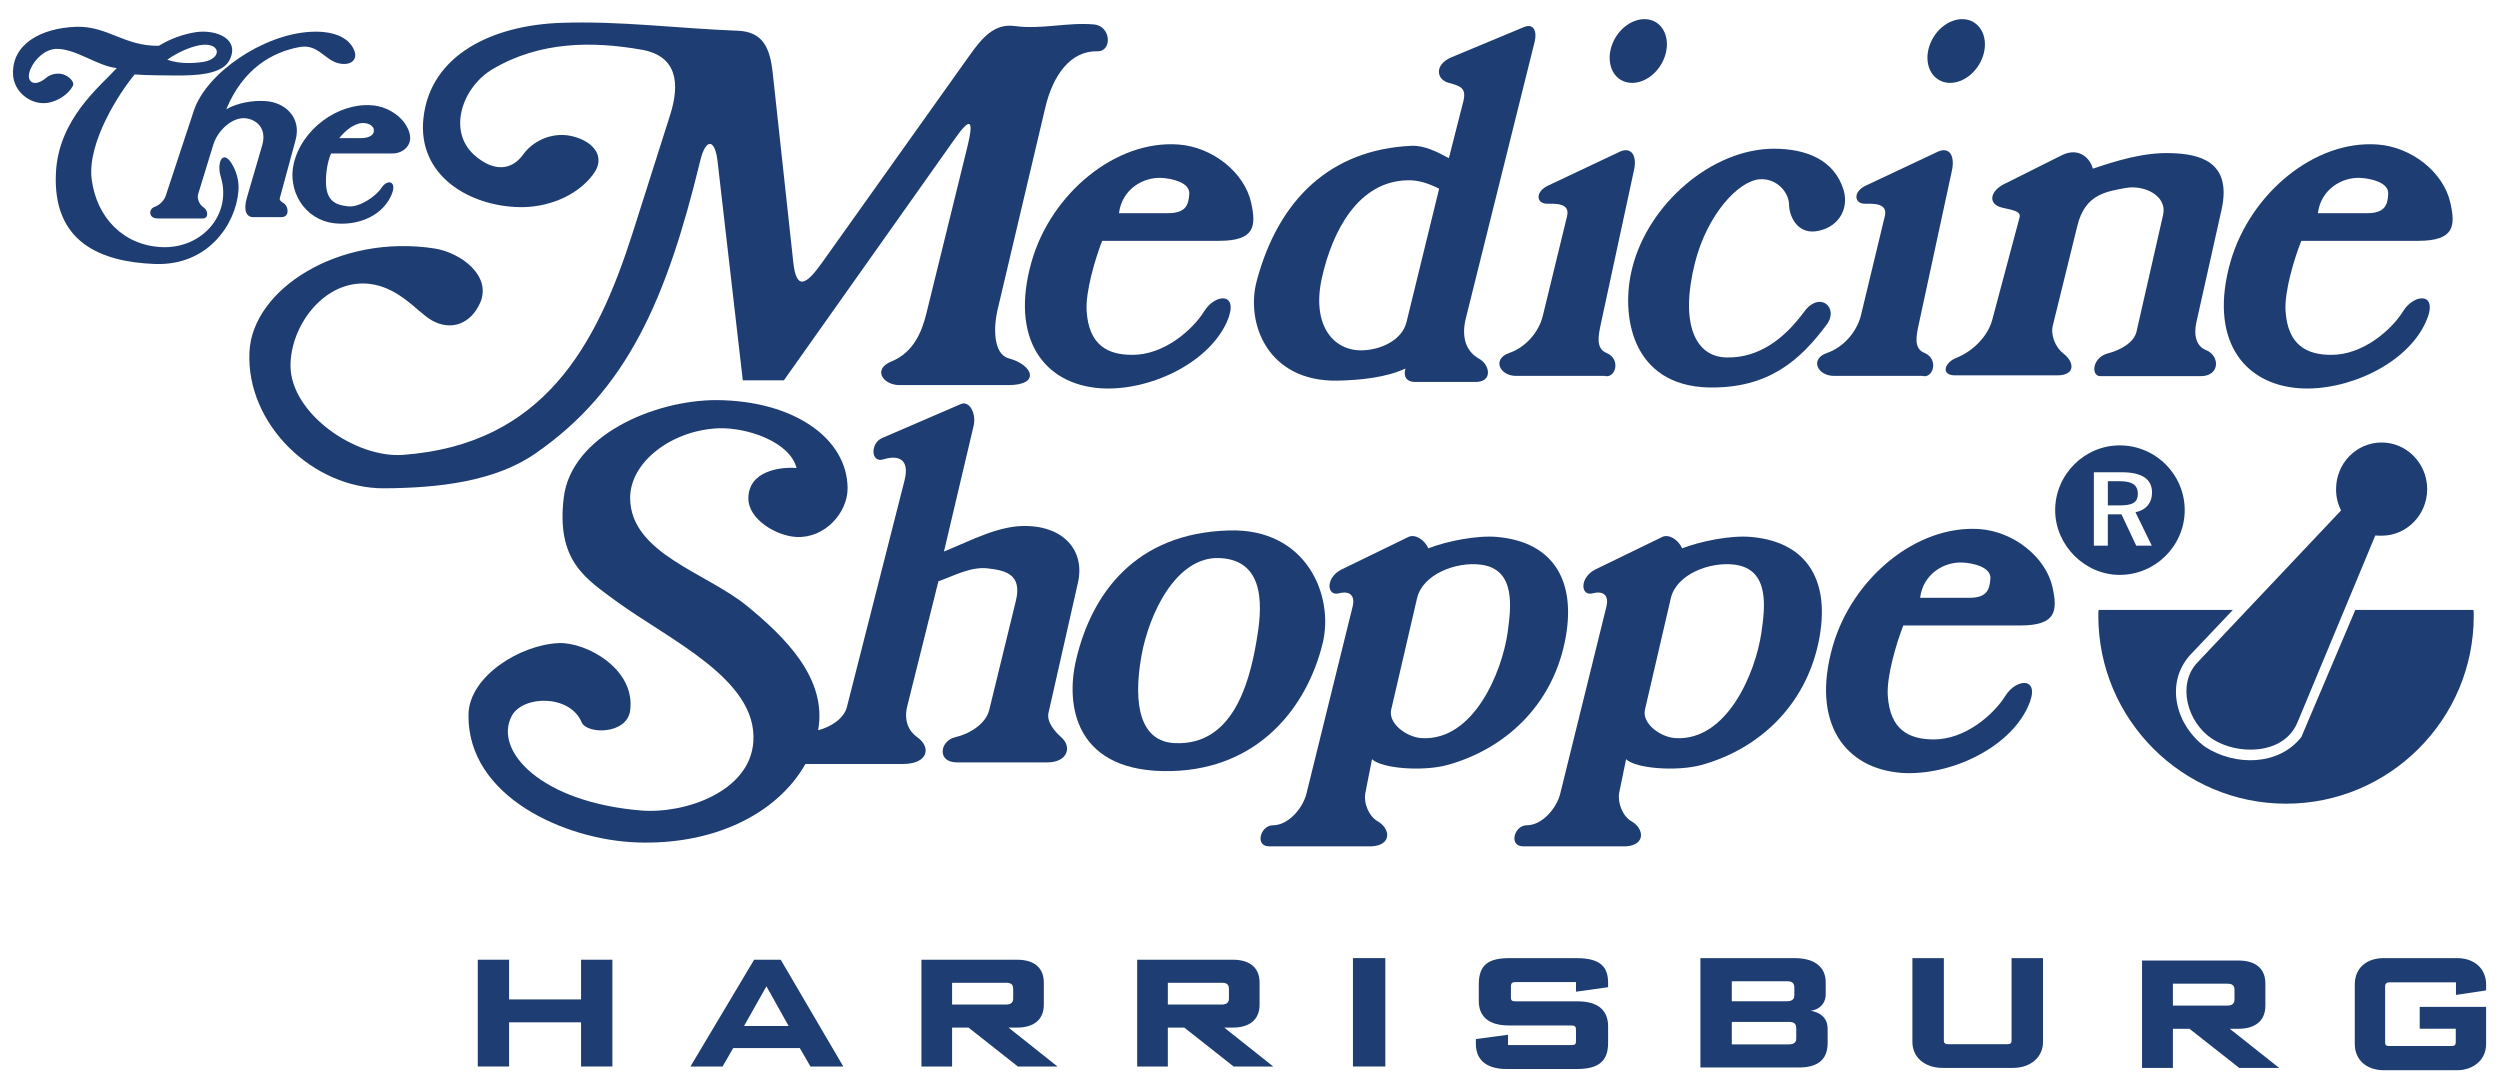
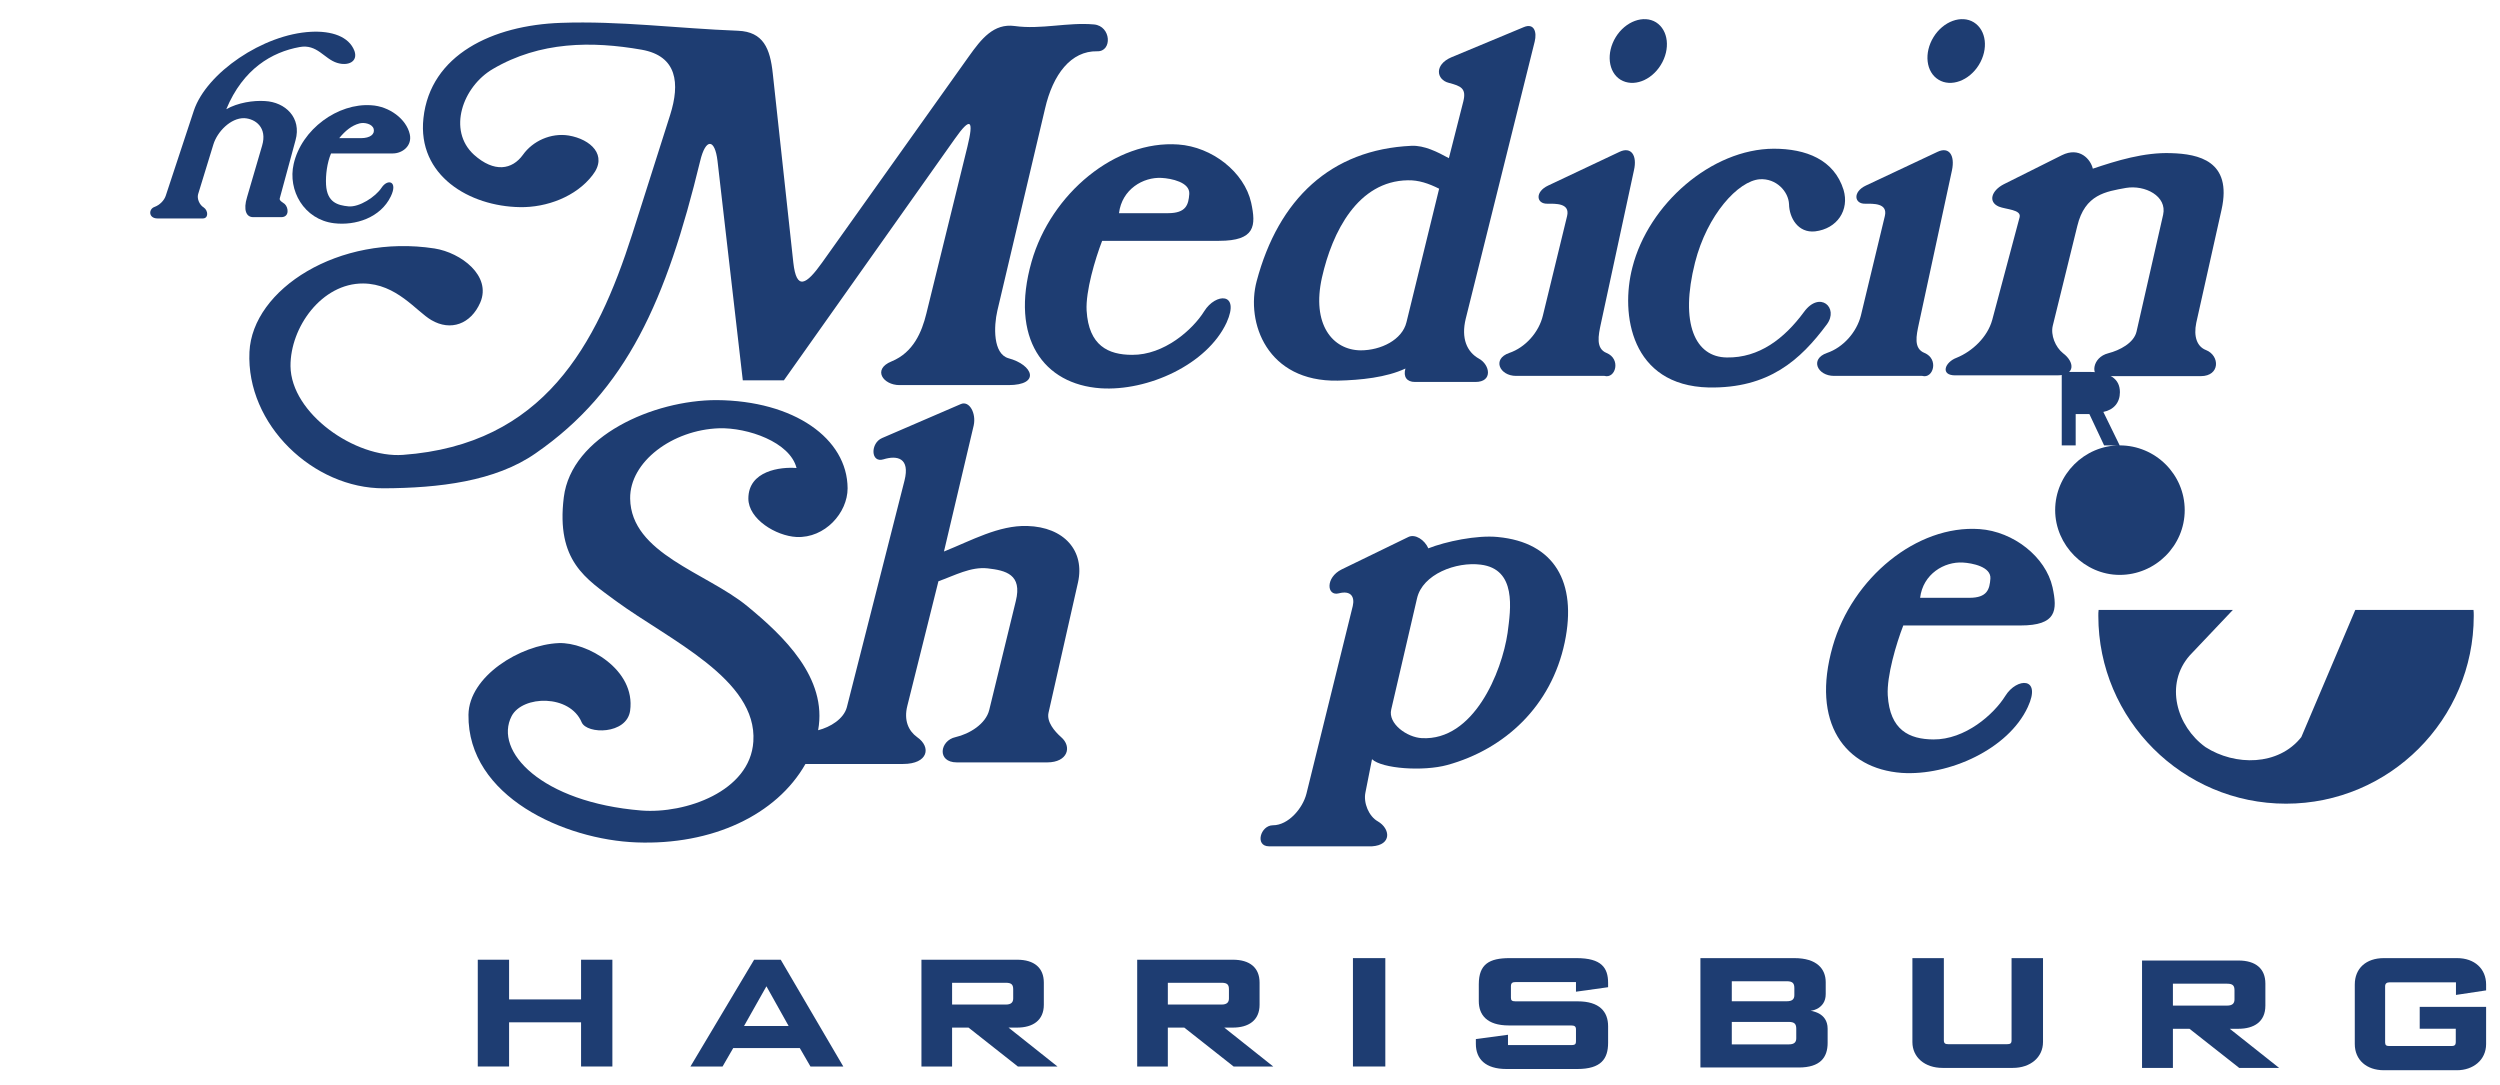
<svg xmlns="http://www.w3.org/2000/svg" viewBox="0 0 696.471 302.353">
  <g id="Layer_2" data-name="Layer 2">
    <path d="M292.096,198.605c-.515,2.492,1.615,5.059,3.519,6.748,3.08,2.637,1.907,7.041-3.89,7.041h-25.155c-5.649,0-4.767-6.089-.366-7.041,3.885-.886,8.433-3.671,9.384-7.56l7.408-30.36c1.833-7.411-2.785-8.511-7.848-9.096-4.694-.511-9.17,1.982-13.715,3.596l-8.656,34.689c-1.027,4.038.297,6.971,2.715,8.73,4.034,2.789,3.082,7.481-3.889,7.481h-27.212c-8.066,14.223-26.033,22.659-47.086,21.852-19.874-.733-47.086-12.685-46.793-35.57.145-10.715,14.445-19.511,25.157-19.955,7.699-.297,21.489,7.259,19.874,18.849-.956,6.674-12.026,6.595-13.493,3.221-3.3-7.848-16.431-7.552-19.508-1.751-5.059,9.751,8.215,24.051,36.16,26.323,12.175.951,30.289-5.283,31.171-19.216,1.174-17.377-23.47-28.312-38.282-39.159-8.289-6.163-16.722-11.079-14.522-28.897,2.127-17.093,25.012-27.067,42.541-27.067,21.633.148,36.452,10.71,36.523,24.566,0,6.826-6.307,13.933-14.225,13.571-5.723-.29-13.422-4.982-13.422-10.704,0-7.779,8.948-8.875,13.422-8.512-1.834-7.259-13.642-11.297-21.563-11.073-12.982.436-24.937,9.314-24.79,19.586.218,15.329,21.196,20.607,32.563,29.918,10.196,8.367,22.445,20.03,19.804,34.618,3.449-.878,7.115-3.155,7.993-6.377l16.062-63.149c1.615-6.377-2.051-7.114-5.867-5.94-3.592,1.104-3.667-4.54-.366-5.934l21.929-9.463c2.349-1.025,4.326,2.496,3.592,5.941l-8.289,35.134c7.701-3.086,15.256-7.338,23.178-7.115,10.336.288,16.134,6.962,14.152,15.771l-8.211,36.303Z" style="fill: #1e3d72; fill-rule: evenodd; stroke-width: 0px;" />
-     <path d="M342.4,147.776c-26.186.729-38.212,17.674-42.537,35.714-3.231,13.27-.224,31.974,26.473,31.319,24.348-.592,37.849-17.826,42.174-35.722,3.156-13.2-4.547-31.974-26.11-31.31ZM350.026,178.719c-2.131,12.471-6.971,28.975-22.663,28.311-9.608-.366-11.808-10.492-9.39-24.203,2.052-11.656,9.608-27.871,21.781-27.359,13.422.585,11.734,14.892,10.272,23.251Z" style="fill: #1e3d72; fill-rule: evenodd; stroke-width: 0px;" />
    <path d="M417.277,149.604c-5.867-.585-14.522,1.253-19.359,3.156-1.03-2.347-3.665-4.107-5.577-3.156l-18.552,9.019c-4.627,2.278-4.182,7.56-.807,6.674,3.374-.876,4.47.961,3.885,3.519l-12.908,52.292c-1.03,4.108-5.067,8.801-9.319,8.801-3.518,0-5.132,5.867-1.096,5.867h28.679c5.578-.367,5.137-4.914,1.615-6.959-2.501-1.395-4.038-5.137-3.453-7.992l1.838-9.319c2.789,2.646,14.23,3.453,20.974,1.616,15.992-4.405,28.974-16.36,32.715-34.178,3.522-16.796-2.934-27.867-18.635-29.338ZM420,176.297c-1.615,11-9.463,30.148-23.915,29.337-4.111-.218-9.467-4.028-8.504-7.988l7.186-30.956c1.54-6.746,10.926-10.263,17.751-9.386,10.048,1.248,8.359,12.318,7.481,18.992Z" style="fill: #1e3d72; fill-rule: evenodd; stroke-width: 0px;" />
-     <path d="M488.056,149.604c-5.933-.585-14.519,1.253-19.434,3.156-1.03-2.347-3.667-4.107-5.57-3.156l-18.56,9.019c-4.549,2.278-4.182,7.56-.807,6.674,3.374-.876,4.47.961,3.885,3.519l-12.908,52.292c-1.03,4.108-5.059,8.801-9.318,8.801-3.523,0-5.13,5.867-1.023,5.867h28.679c5.499-.367,5.059-4.914,1.544-6.959-2.492-1.395-3.963-5.137-3.451-7.992l1.911-9.319c2.71,2.646,14.155,3.453,20.974,1.616,15.915-4.405,28.897-16.36,32.637-34.178,3.519-16.796-2.866-27.867-18.559-29.338ZM490.696,176.297c-1.615,11-9.463,30.148-23.908,29.337-4.115-.218-9.463-4.028-8.511-7.988l7.184-30.956c1.546-6.746,10.934-10.263,17.753-9.386,10.048,1.248,8.433,12.318,7.481,18.992Z" style="fill: #1e3d72; fill-rule: evenodd; stroke-width: 0px;" />
    <path d="M562.867,174.249c10.118,0,10.338-4.186,8.945-10.637-1.904-8.507-10.926-15.548-20.32-16.211-17.521-1.243-35.492,13.646-40.918,32.638-6.089,21.348,3.374,34.108,19.216,35.282,13.126.878,29.703-6.605,35.129-18.338,3.959-8.511-3.077-8.214-6.234-3.155-3.229,5.211-11.222,12.252-20.096,12.173-6.674-.066-12.1-2.567-12.685-12.318-.299-5.356,2.345-14.3,4.326-19.434h32.637ZM546.8,156.716c2.644.145,7.923,1.174,7.703,4.47-.222,3.008-.878,5.356-5.867,5.356h-13.715c.81-6.671,6.75-10.114,11.878-9.826Z" style="fill: #1e3d72; fill-rule: evenodd; stroke-width: 0px;" />
-     <path d="M590.516,124.079c-9.83,0-17.971,8.144-17.971,18.04,0,9.76,8.218,18.041,17.971,18.041,9.974,0,18.119-8.137,18.119-18.041-.004-9.969-8.145-18.04-18.119-18.04ZM599.468,152.024h-4.335l-4.107-8.73h-3.812v8.73h-3.885v-20.463h7.696c5.722,0,8.508,1.907,8.511,5.644,0,2.864-1.685,4.914-4.618,5.499l4.549,9.319Z" style="fill: #1e3d72; fill-rule: evenodd; stroke-width: 0px;" />
+     <path d="M590.516,124.079c-9.83,0-17.971,8.144-17.971,18.04,0,9.76,8.218,18.041,17.971,18.041,9.974,0,18.119-8.137,18.119-18.041-.004-9.969-8.145-18.04-18.119-18.04Zh-4.335l-4.107-8.73h-3.812v8.73h-3.885v-20.463h7.696c5.722,0,8.508,1.907,8.511,5.644,0,2.864-1.685,4.914-4.618,5.499l4.549,9.319Z" style="fill: #1e3d72; fill-rule: evenodd; stroke-width: 0px;" />
    <path d="M595.575,137.579c0,2.492-1.616,3.222-5.125,3.222h-3.231v-6.748h3.152c3.519,0,5.204.959,5.204,3.526Z" style="fill: #1e3d72; fill-rule: evenodd; stroke-width: 0px;" />
    <path d="M689.157,171.605c0,28.826-23.474,52.292-52.294,52.292-28.818,0-52.292-23.462-52.292-52.292,0-.589,0-1.174.079-1.685h37.399l-12.022,12.685c-7.041,8-3.671,19.733,4.395,25.529,8.224,5.279,20.32,5.279,26.697-2.789l15.037-35.426h32.93c.07.511.07,1.1.07,1.685Z" style="fill: #1e3d72; fill-rule: evenodd; stroke-width: 0px;" />
-     <path d="M676.183,136.257c0,7.193-5.723,12.982-12.685,12.982-.593-.004-1.179-.004-1.764-.07l-21.711,52.141c-3.812,9.096-16.867,9.174-23.908,4.404-6.748-4.549-9.681-15.037-3.964-21.126l40.045-42.389c-.94-1.838-1.417-3.877-1.392-5.941,0-7.184,5.653-12.982,12.694-12.982,6.962,0,12.685,5.798,12.685,12.982Z" style="fill: #1e3d72; fill-rule: evenodd; stroke-width: 0px;" />
-     <path d="M673.687,67.093c10.118,0,10.414-4.177,8.944-10.633-1.903-8.508-10.849-15.548-20.311-16.207-17.529-1.249-35.426,13.64-40.926,32.637-6.089,21.415,3.374,34.174,19.212,35.278,13.126.878,29.781-6.604,35.137-18.337,3.951-8.508-3.086-8.215-6.241-3.156-3.222,5.208-11.222,12.252-20.096,12.179-6.597,0-12.1-2.567-12.685-12.322-.297-5.356,2.347-14.304,4.395-19.438h32.572ZM657.627,49.564c2.637.148,7.915,1.174,7.696,4.474-.145,3.007-.878,5.352-5.867,5.352h-13.715c.81-6.672,6.748-10.118,11.885-9.826Z" style="fill: #1e3d72; fill-rule: evenodd; stroke-width: 0px;" />
    <path d="M611.857,89.901c-.8,3.889.222,6.674,2.719,7.629,3.885,1.542,3.962,7.26-1.471,7.26h-28.015c-2.567,0-2.349-5.208,2.27-6.383,3.156-.807,7.115-2.858,7.848-6.014l7.411-32.563c1.166-5.211-5.066-8.363-10.345-7.481-5.577,1.03-11.445,1.762-13.57,10.637l-6.819,27.722c-.662,2.64.734,6.014,2.855,7.699,3.233,2.423,3.523,6.163-1.61,6.163h-28.456c-4.173,0-2.933-3.663.442-4.914,4.325-1.76,8.577-5.719,9.903-10.56l7.626-28.603c.512-2.127-3.819-2.127-5.788-2.934-3.086-1.318-2.056-4.474,1.384-6.238l16.137-8.066c4.99-2.492,8.068,1.174,8.656,3.737,6.53-2.196,14.3-4.622,21.86-4.326,7.552.224,17.012,2.131,14.012,15.697l-7.048,31.538Z" style="fill: #1e3d72; fill-rule: evenodd; stroke-width: 0px;" />
    <path d="M472.219,73.112c-4.326,17.089.077,26.404,8.874,26.475,8.941.148,15.981-5.207,21.482-12.689,4.404-6.014,9.76-1.173,6.385,3.445-7.404,9.975-16.203,17.896-32.926,17.604-21.711-.515-24.645-20.463-21.271-33.444,4.47-17.674,22.071-33.004,39.382-33.074,8.952,0,16.801,3.007,19.441,11.441,1.685,5.648-1.76,10.855-7.923,11.588-4.769.512-7.193-3.814-7.259-7.556-.152-3.592-3.596-7.259-8.144-6.966-6.011.442-14.667,9.905-18.041,23.178Z" style="fill: #1e3d72; fill-rule: evenodd; stroke-width: 0px;" />
    <path d="M534.557,90.267c-.664,3.156-1.542,6.823,1.606,8.068,4.038,1.692,2.422,7.263-.656,6.385h-24.57c-4.626,0-6.819-4.694-1.982-6.383,4.549-1.54,8.289-5.792,9.463-10.414l6.674-27.722c.886-3.667-3.229-3.449-5.499-3.449-3.007.075-3.519-3.3.222-5.059l19.944-9.388c3.229-1.541,4.914.955,4.038,5.132l-9.241,42.83Z" style="fill: #1e3d72; fill-rule: evenodd; stroke-width: 0px;" />
    <path d="M551.279,18.1c-2.719,4.4-7.778,6.234-11.222,4.107-3.519-2.125-4.107-7.477-1.392-11.881s7.77-6.234,11.222-4.107c3.518,2.2,4.107,7.481,1.392,11.881Z" style="fill: #1e3d72; fill-rule: evenodd; stroke-width: 0px;" />
    <path d="M462.677,18.1c-2.71,4.4-7.695,6.234-11.222,4.107-3.443-2.125-4.028-7.477-1.318-11.881,2.71-4.404,7.778-6.234,11.222-4.107,3.451,2.2,4.037,7.481,1.318,11.881Z" style="fill: #1e3d72; fill-rule: evenodd; stroke-width: 0px;" />
    <path d="M445.966,90.267c-.662,3.156-1.47,6.823,1.608,8.068,4.1,1.692,2.492,7.263-.593,6.385h-24.636c-4.549,0-6.748-4.694-1.911-6.383,4.549-1.54,8.289-5.792,9.393-10.414l6.744-27.722c.886-3.667-3.221-3.449-5.499-3.449-3.077.075-3.518-3.3.222-5.059l19.878-9.388c3.229-1.541,4.989.955,4.03,5.132l-9.234,42.83Z" style="fill: #1e3d72; fill-rule: evenodd; stroke-width: 0px;" />
    <path d="M427.548,11.574c.658-2.64-.149-5.207-3.004-4.032l-20.24,8.433c-4.771,2.055-4.183,6.232-.664,7.114,3.374.882,4.914,1.542,4.03,5.134l-4.03,15.844c-3.229-1.76-6.819-3.592-10.415-3.447-22.445,1.03-37.04,14.815-43.13,37.696-3.077,11.519,2.864,28.093,22.59,27.726,6.385-.149,13.566-.882,18.849-3.374-.656,2.274.374,3.741,2.644,3.741h16.867c4.914,0,4.037-4.771,1.03-6.456-3.453-1.907-5.059-5.719-3.741-11.149l19.216-77.23ZM391.829,89.756c-1.173,4.916-7.114,7.848-12.758,7.848-7.848-.075-13.715-7.259-10.782-20.314,2.855-12.689,9.975-26.845,23.908-27.064,3.011-.073,5.796.878,8.73,2.345l-9.097,37.185Z" style="fill: #1e3d72; fill-rule: evenodd; stroke-width: 0px;" />
    <path d="M339.611,67.093c10.118,0,10.341-4.177,8.948-10.633-1.907-8.508-10.855-15.548-20.316-16.207-17.459-1.249-35.426,13.64-40.856,32.637-6.085,21.415,3.378,34.174,19.216,35.278,13.13.878,29.704-6.604,35.129-18.337,3.816-8.508-3.077-8.215-6.232-3.156-3.227,5.208-11.222,12.252-20.098,12.179-6.67,0-12.099-2.567-12.684-12.322-.297-5.356,2.347-14.304,4.325-19.438h32.568ZM323.622,49.564c2.64.148,7.919,1.174,7.699,4.474-.222,3.007-.878,5.352-5.937,5.352h-13.644c.81-6.672,6.75-10.118,11.882-9.826Z" style="fill: #1e3d72; fill-rule: evenodd; stroke-width: 0px;" />
    <path d="M305.655,14.286c-7.259-.145-12.322,6.381-14.522,15.989l-13.275,56.252c-1.025,4.4-1.243,12.026,3.082,13.273,6.896,1.834,9.019,7.483,0,7.483h-30.362c-4.549,0-7.63-4.401-2.201-6.601,6.09-2.492,8.438-8.214,9.682-13.273l11.441-46.5c1.833-7.478.956-8.582-3.522-2.197l-47.6,67.252h-11.442l-7.04-61.093c-.734-6.307-3.304-6.454-4.841,0-9.39,38.723-20.463,63.882-45.837,81.413-11.222,7.848-26.989,9.681-42.319,9.751-19.508.077-38.355-17.674-37.405-37.988.803-17.46,24.933-32.931,51.556-28.826,7.408,1.173,15.915,7.629,12.76,15.033-2.641,6.089-8.29,8.066-13.642,4.914-4.182-2.422-9.681-10.121-18.996-10.192-11.515-.074-20.314,12.173-20.24,23.029.144,13.2,18.04,25.671,31.314,24.719,39.241-2.864,53.977-30.586,63.882-61.463l10.563-33.223c2.789-8.803,1.982-16.429-7.919-18.189-13.862-2.422-28.312-2.347-41.441,5.352-8.438,4.916-12.758,17.089-5.281,23.912,5.649,5.059,10.637,4.177,13.644,0,2.715-3.816,7.774-6.163,12.76-5.356,6.089,1.03,11,5.504,6.599,11.073-4.549,5.941-12.758,9.023-20.241,8.875-13.937-.219-28.603-8.726-26.845-24.79,1.909-17.674,19.289-25.888,38.286-26.548,16.5-.585,32.269,1.54,49.358,2.2,7.041.293,8.948,4.914,9.682,11.955l5.722,52.66c.882,7.848,3.592,6.159,7.993,0l40.926-57.499c3.447-4.841,6.896-9.241,12.758-8.433,7.334,1.025,14.74-1.1,22.078-.442,4.841.442,5.134,7.626.882,7.478Z" style="fill: #1e3d72; fill-rule: evenodd; stroke-width: 0px;" />
    <path d="M109.462,42.745c2.57,0,5.429-2.056,4.696-5.356-.956-4.252-5.723-7.774-10.712-8.066-9.311-.66-19.434,6.674-21.633,16.356-1.689,7.332,2.859,15.473,11.218,16.507,6.016.734,12.986-1.54,15.846-7.481,2.055-4.256-.878-4.989-2.567-2.422-1.685,2.567-6.234,5.504-9.241,5.207-3.004-.297-5.941-1.1-6.234-6.014-.148-2.716.293-6.163,1.392-8.73h17.234ZM100.147,34.382c1.392-.371,3.592.145,3.959,1.54.367,1.467-.956,2.567-3.592,2.567h-6.016c1.689-2.055,3.449-3.518,5.649-4.107Z" style="fill: #1e3d72; fill-rule: evenodd; stroke-width: 0px;" />
    <path d="M93.913,17.515c-3.592-1.1-5.574-5.352-10.484-4.4-7.626,1.392-15.697,6.014-20.39,17.311,3.231-1.834,7.556-2.492,10.782-2.274,5.644.293,10.266,4.622,8.507,10.93l-4.4,16.207c-.148.66.882,1.1,1.392,1.541,1.1,1.03,1.319,3.665-.955,3.665h-7.848c-1.907,0-2.789-1.98-1.689-5.574l4.182-14.303c1.54-5.134-1.907-7.556-4.985-7.701-3.741-.074-7.483,3.741-8.582,7.334l-4.252,13.862c-.366,1.319.442,3.008,1.541,3.667,1.318.878,1.392,3.078-.222,3.078h-12.615c-2.567,0-2.567-2.64-.807-3.225,1.392-.511,2.64-1.76,3.082-3.082l7.844-23.763c3.522-10.486,19.289-21.266,32.637-21.93,5.648-.293,10.563,1.248,12.104,5.356,1.025,3.007-1.834,4.252-4.841,3.3Z" style="fill: #1e3d72; fill-rule: evenodd; stroke-width: 0px;" />
-     <path d="M64.428,45.382c-2.419-3.741-4.108,0-2.934,3.814,3.229,10.559-5.207,20.092-16.356,19.656-10.781-.442-18.189-8.289-19.581-18.774-1.397-10.267,7.775-24.348,11.953-29.337,4.107.293,7.629.218,11.663.293,4.914,0,12.47-.145,14.667-4.108,3.225-6.01-3.449-8.726-9.093-7.992-3.714.56-7.278,1.858-10.486,3.814-9.533.218-14.303-5.578-23.103-5.281-9.681.367-17.892,4.767-17.526,13.275.219,4.989,5.059,8.581,9.608,7.921,2.789-.444,5.723-2.274,7.041-4.696.66-1.245-1.322-2.859-2.64-3.225-1.467-.515-3.449-.149-4.698.874-3.592,3.077-6.085,1.025-4.325-2.641,1.248-2.715,4.032-5.207,6.966-5.356,5.504-.144,11.445,4.771,16.944,5.356-4.84,5.281-16.137,14.156-16.944,29.044-1.025,19.656,12.689,24.935,27.504,25.522,14.815.589,22.588-11.069,23.321-20.24.293-2.712-.515-5.644-1.98-7.919ZM56.802,12.456c4.84-.148,4.767,3.889,0,4.767-2.934.44-6.744.66-10.197-.589,2.567-1.903,7.115-4.032,10.197-4.177Z" style="fill: #1e3d72; fill-rule: evenodd; stroke-width: 0px;" />
  </g>
  <g id="Layer_4" data-name="Layer 4">
    <path d="M161.878,297.115v-12.31h-20.053v12.31h-8.723v-29.749h8.723v11.061h20.053v-11.061h8.723v29.749h-8.723Z" style="fill: #1e3d72; stroke-width: 0px;" />
    <path d="M225.784,297.115l-2.965-5.129h-18.556l-2.965,5.129h-8.946l17.738-29.749h7.412l17.431,29.749h-9.15ZM213.516,274.769l-6.236,11.061h12.422l-6.185-11.061Z" style="fill: #1e3d72; stroke-width: 0px;" />
    <path d="M290.801,279.899c0,4.416-3.123,6.378-7.444,6.378h-2.394l13.638,10.838h-11.036l-13.743-10.838h-4.581v10.838h-8.537v-29.749h26.652c4.789,0,7.444,2.274,7.444,6.378v6.155ZM282.264,275.617c0-1.249-.416-1.828-2.03-1.828h-14.992v6.066h14.992c1.457,0,2.03-.624,2.03-1.695v-2.542Z" style="fill: #1e3d72; stroke-width: 0px;" />
    <path d="M350.905,279.899c0,4.416-3.123,6.378-7.444,6.378h-2.394l13.638,10.838h-11.036l-13.743-10.838h-4.581v10.838h-8.537v-29.749h26.652c4.789,0,7.444,2.274,7.444,6.378v6.155ZM342.368,275.617c0-1.249-.416-1.828-2.03-1.828h-14.992v6.066h14.992c1.457,0,2.03-.624,2.03-1.695v-2.542Z" style="fill: #1e3d72; stroke-width: 0px;" />
    <path d="M385.935,297.115h-9.022v-30.194h9.022v30.194Z" style="fill: #1e3d72; stroke-width: 0px;" />
    <path d="M447.998,290.54c0,4.445-1.965,7.27-8.569,7.27h-19.758c-5.84,0-8.514-2.779-8.514-6.993v-1.343l8.951-1.204v2.871h17.738c1.037,0,1.201-.37,1.201-1.066v-3.288c0-.787-.327-1.111-1.365-1.111h-17.356c-6.113,0-8.351-2.964-8.351-6.761v-4.724c0-5.604,2.948-7.27,8.569-7.27h18.666c6.932,0,8.787,2.685,8.787,6.9v1.204l-8.951,1.251v-2.686h-16.756c-.873,0-1.365.185-1.365,1.157v3.195c0,.695.218,1.019,1.256,1.019h17.356c6.058,0,8.46,2.871,8.46,6.946v4.631Z" style="fill: #1e3d72; stroke-width: 0px;" />
    <path d="M509.157,290.54c0,4.02-2.025,6.852-8.047,6.852h-27.393v-30.471h26.167c6.289,0,8.741,3.015,8.741,6.715v3.289c0,2.193-1.066,3.289-2.132,3.974-.64.365-1.332.595-2.078.686.853.137,1.652.411,2.345.776,1.226.685,2.399,1.919,2.399,4.248v3.929ZM499.884,275.281c0-1.279-.426-1.918-2.078-1.918h-15.348v5.574h15.348c1.493,0,2.078-.595,2.078-1.691v-1.965ZM500.417,286.611c0-1.279-.426-1.918-2.079-1.918h-15.881v6.259h15.881c1.493,0,2.079-.594,2.079-1.691v-2.65Z" style="fill: #1e3d72; stroke-width: 0px;" />
    <path d="M569.157,290.307c0,4.218-3.473,7.199-8.388,7.199h-19.608c-4.915,0-8.388-2.935-8.388-7.199v-23.385h8.762v22.88c0,.872.374,1.101,1.283,1.101h16.242c1.015,0,1.336-.229,1.336-1.101v-22.88h8.762v23.385Z" style="fill: #1e3d72; stroke-width: 0px;" />
    <path d="M631.105,280.192c0,4.441-3.147,6.414-7.502,6.414h-2.413l13.745,10.9h-11.121l-13.849-10.9h-4.616v10.9h-8.604v-29.917h26.859c4.827,0,7.502,2.287,7.502,6.414v6.19ZM622.502,275.885c0-1.256-.42-1.838-2.046-1.838h-15.108v6.1h15.108c1.469,0,2.046-.628,2.046-1.705v-2.557Z" style="fill: #1e3d72; stroke-width: 0px;" />
    <path d="M692.601,290.847c0,4.541-3.71,7.304-8.09,7.304h-20.405c-4.792,0-8.09-2.856-8.09-7.304v-16.575c0-4.494,3.144-7.351,8.09-7.351h20.405c4.895,0,8.09,2.997,8.09,7.351v1.639l-8.399,1.264v-3.511h-18.498c-.825,0-1.237.374-1.237,1.123v15.638c0,.75.361.984,1.134.984h17.468c.721,0,1.081-.328,1.081-1.031v-3.792h-10.047v-6.087h18.498v10.348Z" style="fill: #1e3d72; stroke-width: 0px;" />
  </g>
</svg>